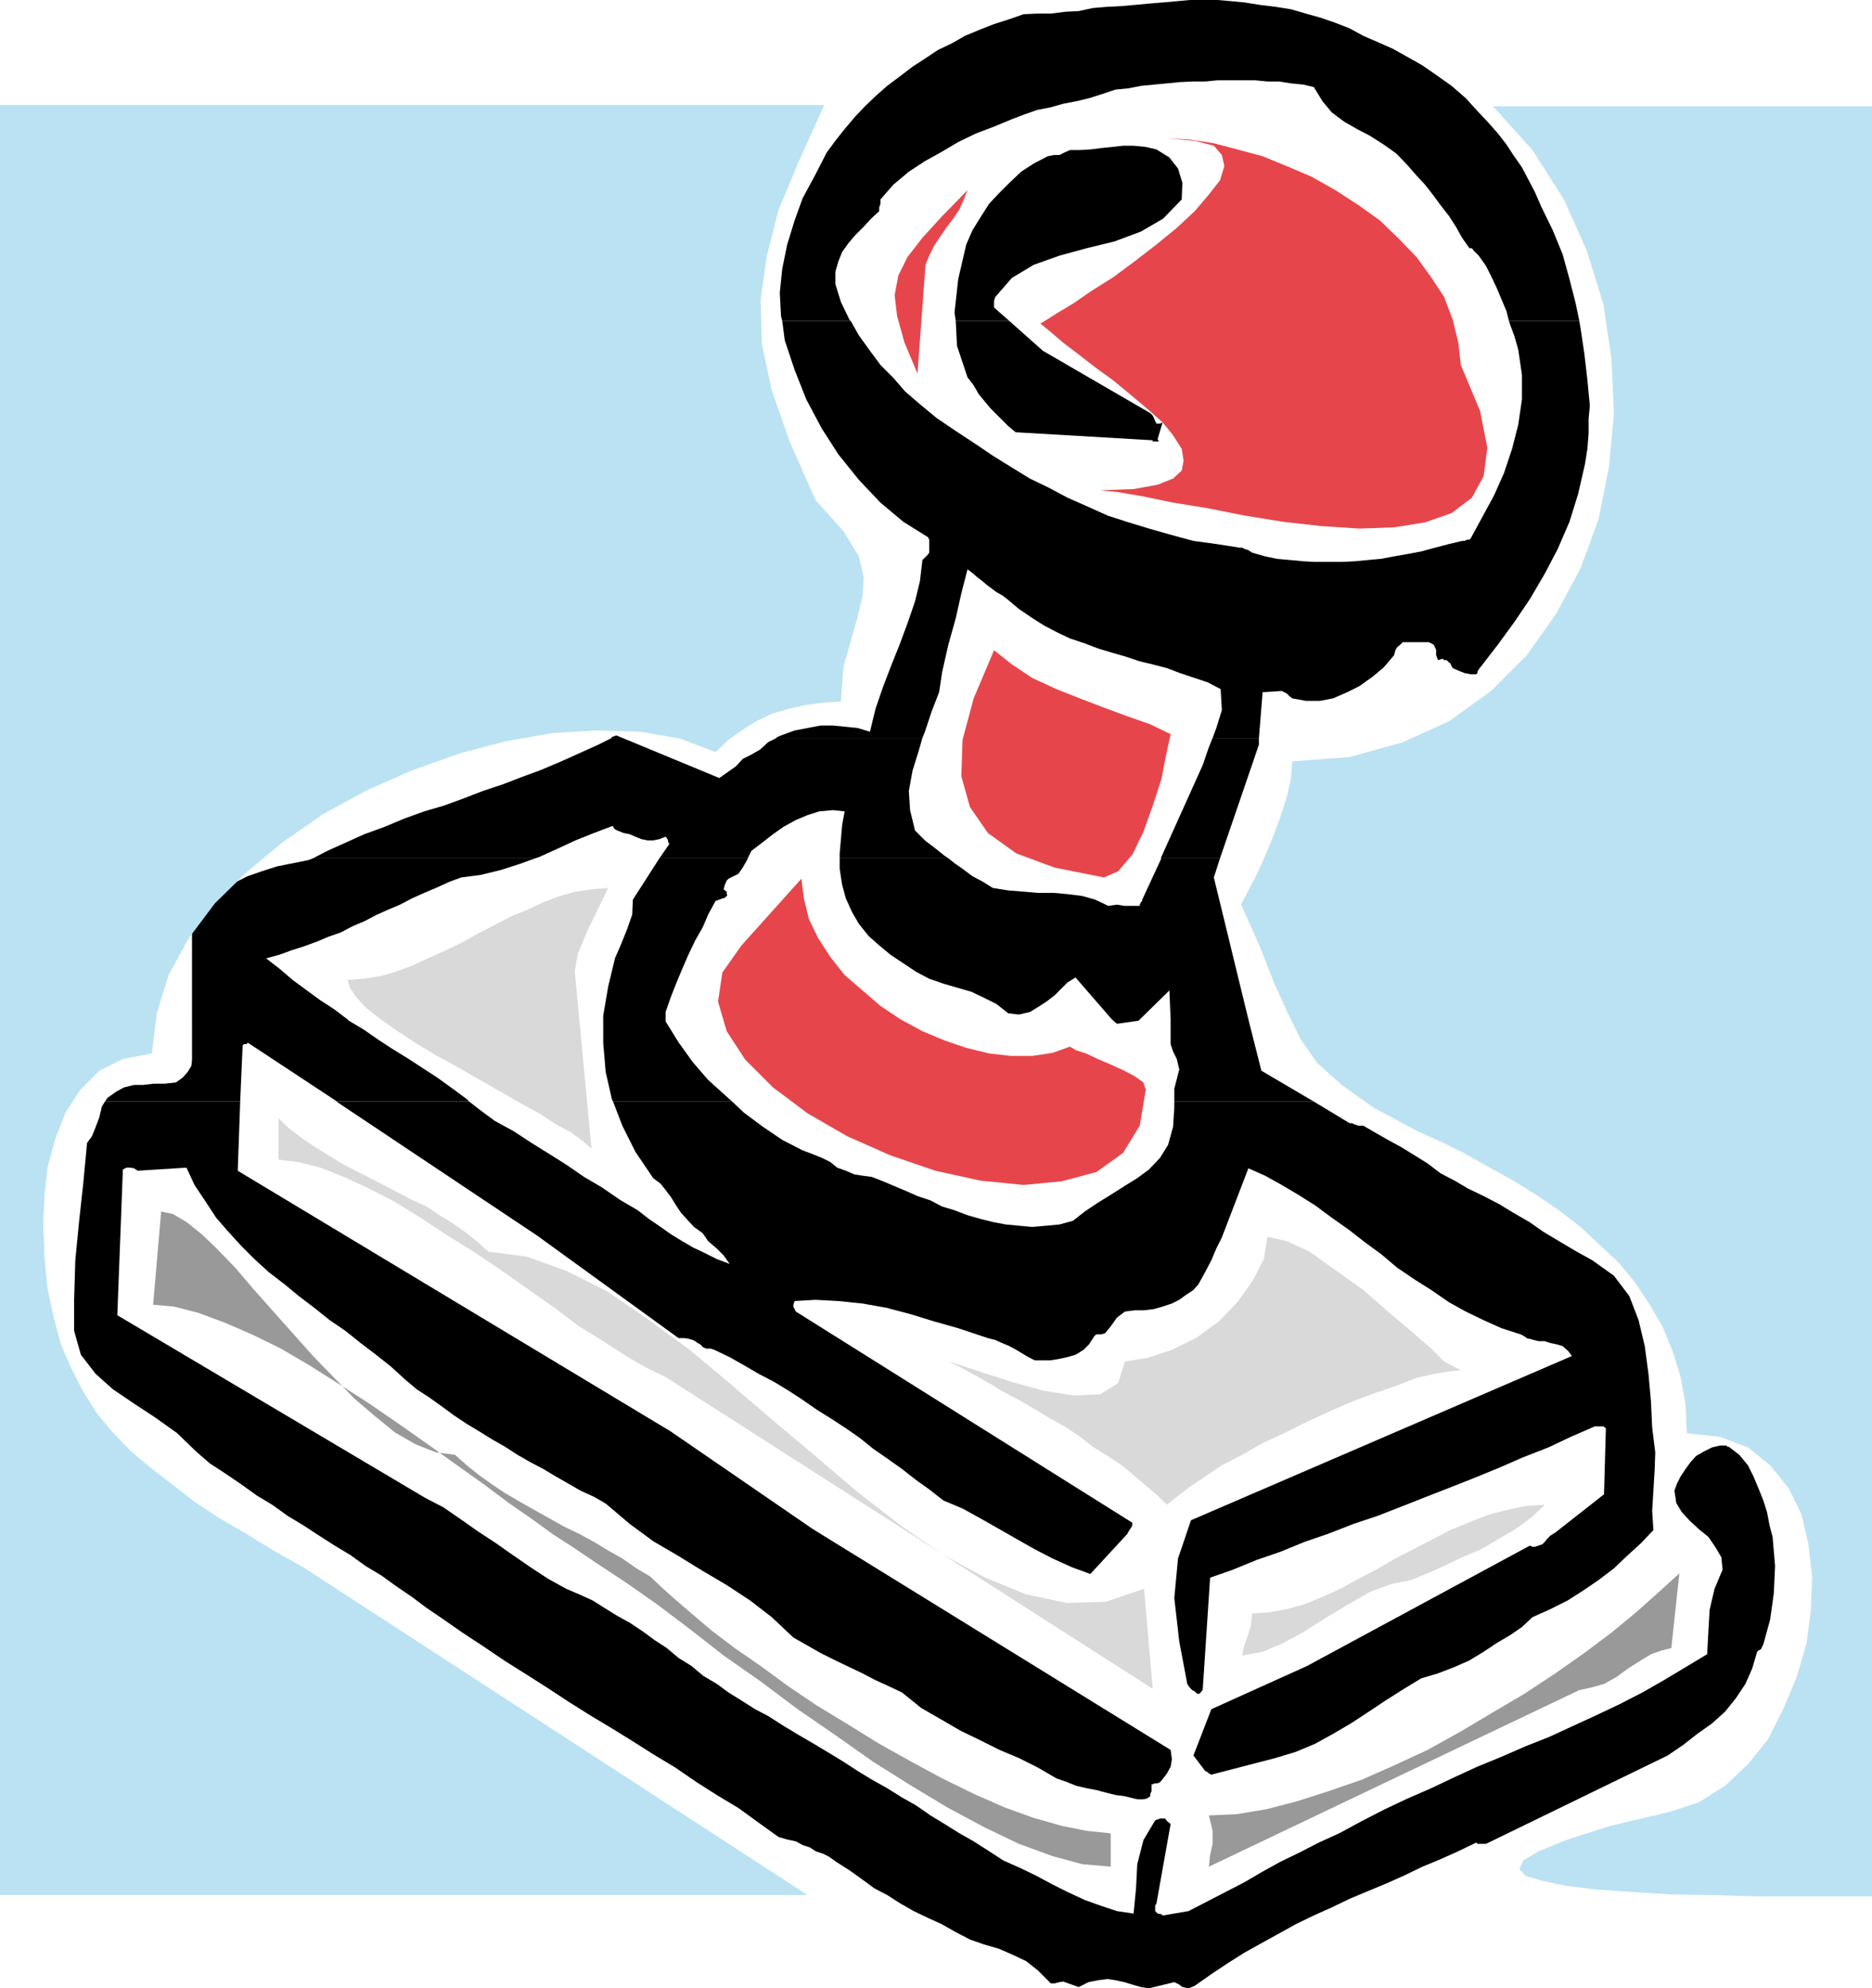
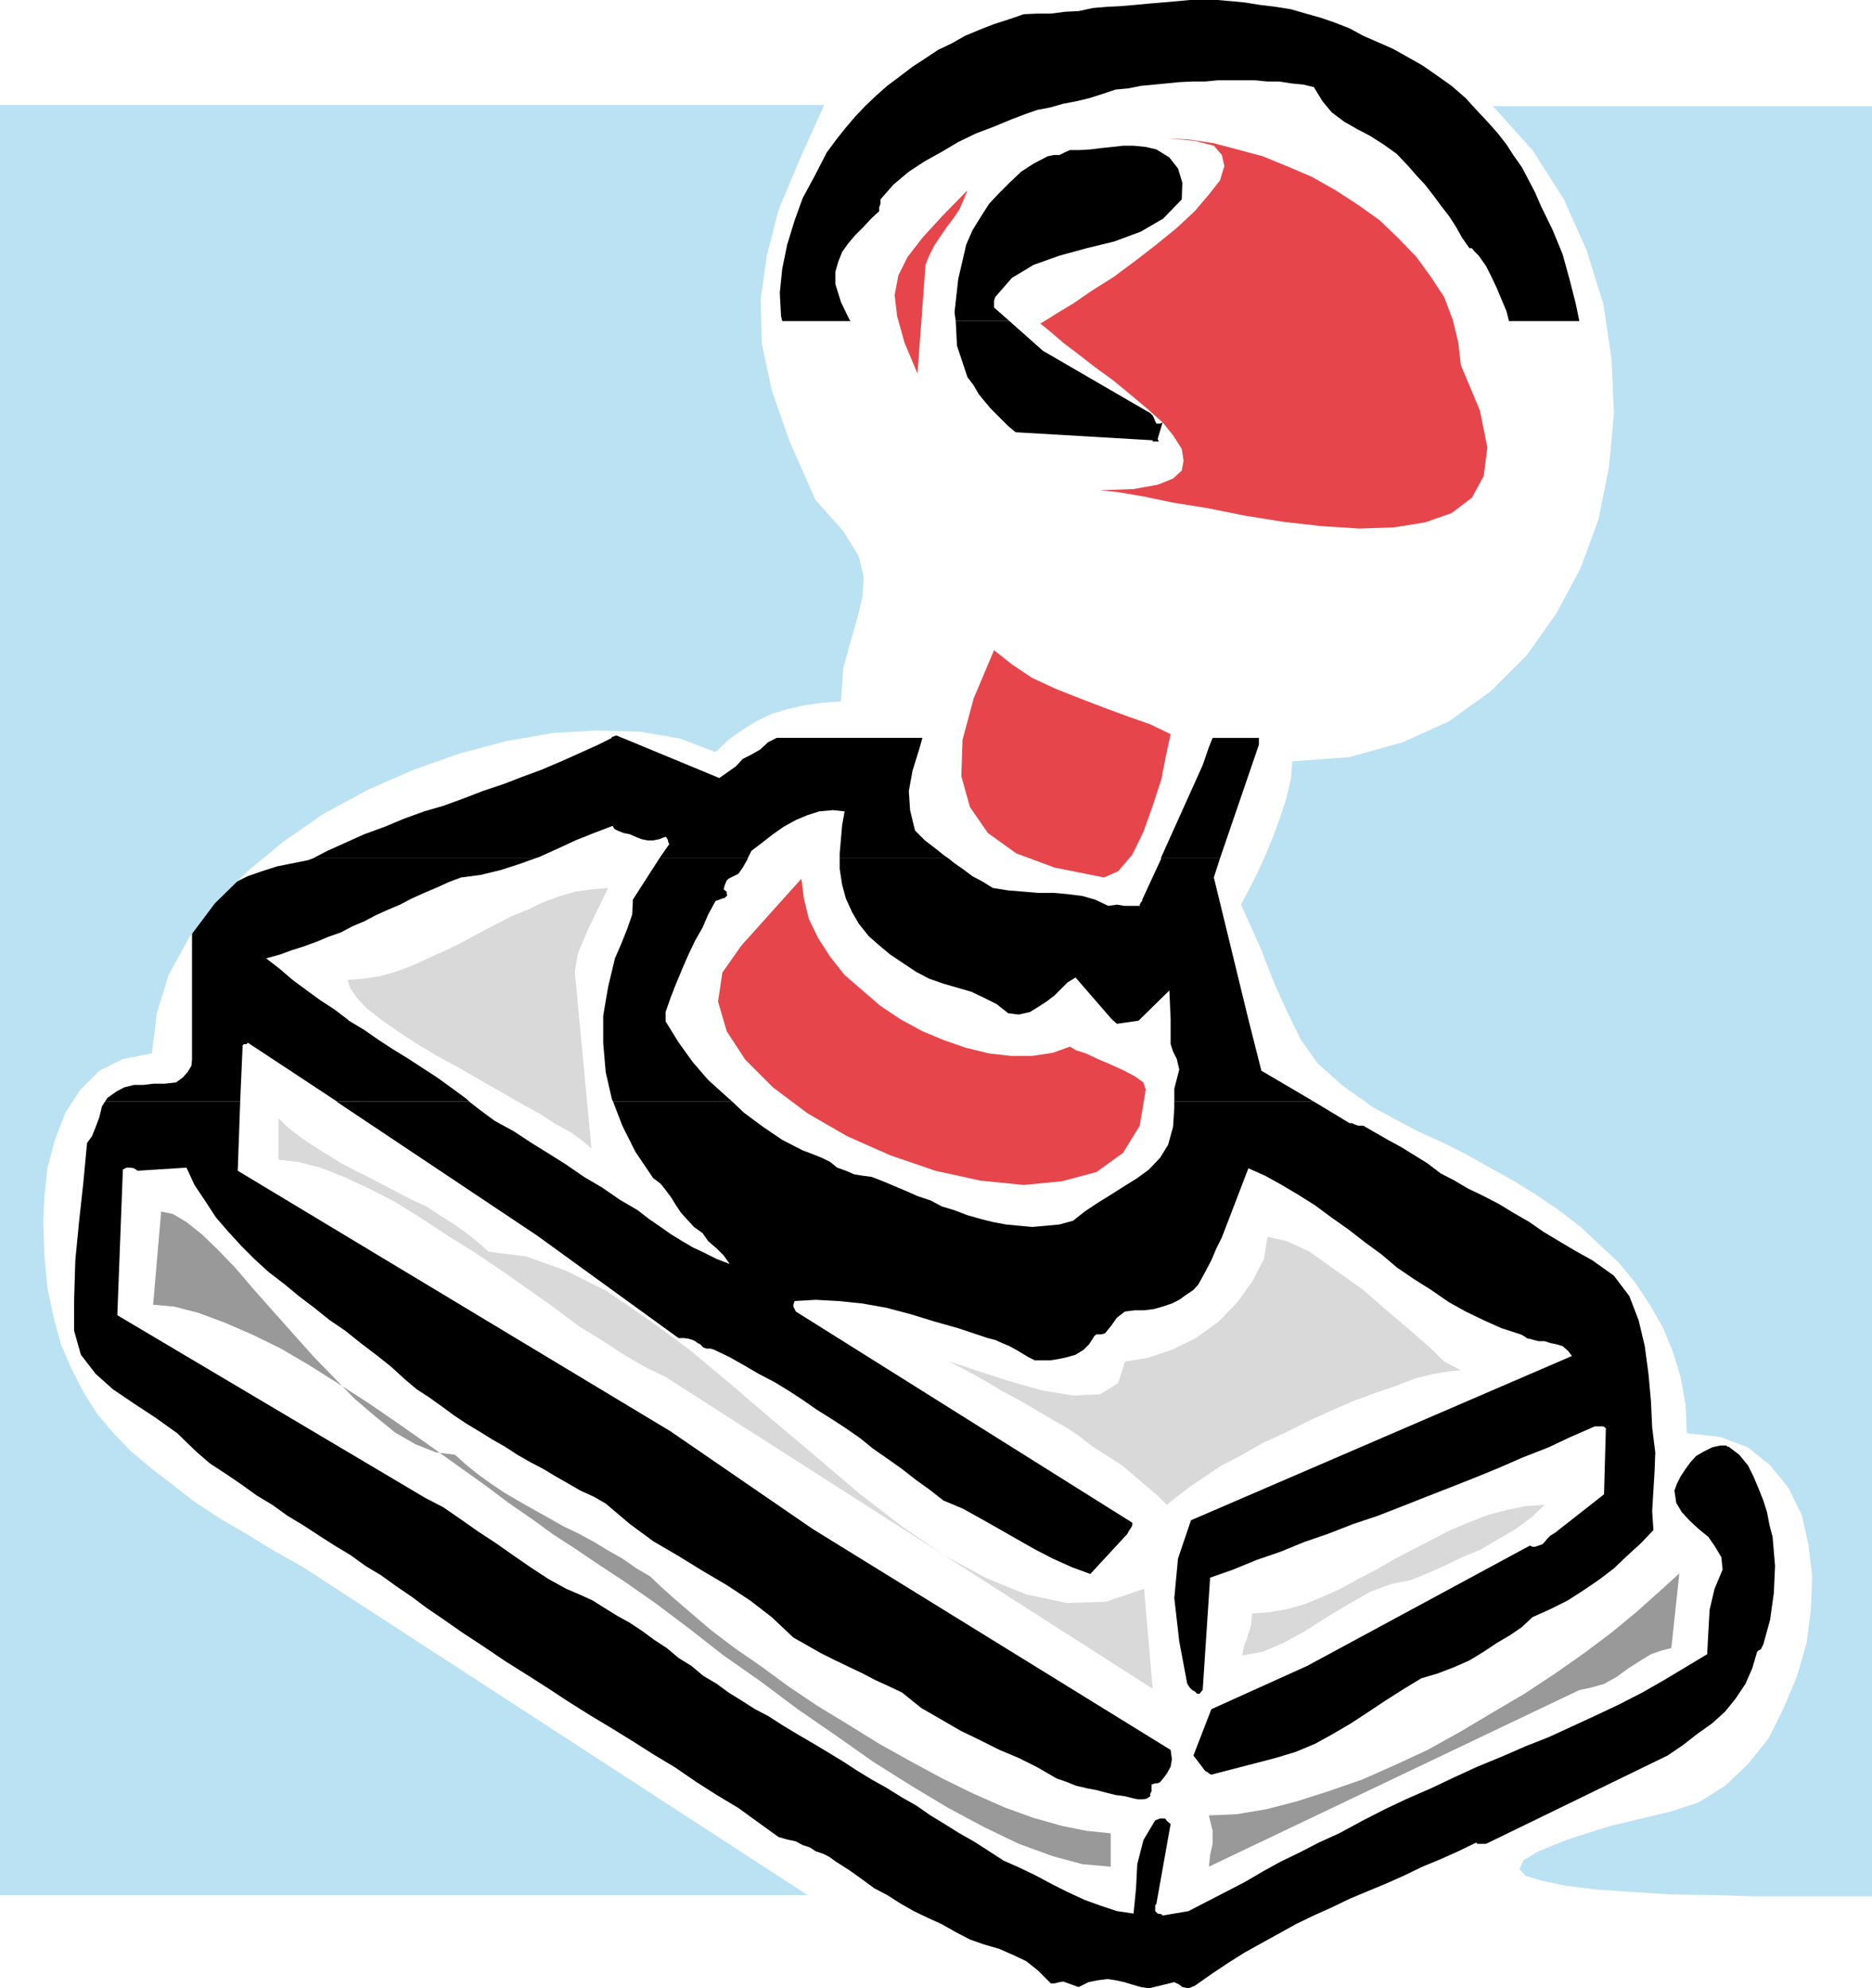
<svg xmlns="http://www.w3.org/2000/svg" xmlns:ns1="http://sodipodi.sourceforge.net/DTD/sodipodi-0.dtd" xmlns:ns2="http://www.inkscape.org/namespaces/inkscape" version="1.0" width="129.638mm" height="137.645mm" id="svg28" ns1:docname="Ink Stamp 1.wmf">
  <ns1:namedview id="namedview28" pagecolor="#ffffff" bordercolor="#000000" borderopacity="0.25" ns2:showpageshadow="2" ns2:pageopacity="0.0" ns2:pagecheckerboard="0" ns2:deskcolor="#d1d1d1" ns2:document-units="mm" />
  <defs id="defs1">
    <pattern id="WMFhbasepattern" patternUnits="userSpaceOnUse" width="6" height="6" x="0" y="0" />
  </defs>
  <path style="fill:#000000;fill-opacity:1;fill-rule:evenodd;stroke:none" d="m 204.747,84.013 -0.323,-1.293 -0.323,-6.139 0.646,-6.301 1.293,-6.301 1.939,-6.301 2.101,-5.816 3.232,-5.978 3.07,-5.978 2.262,-3.07 2.424,-3.07 2.747,-3.231 2.586,-2.747 3.07,-2.908 2.747,-2.423 3.232,-2.423 3.394,-2.585 3.232,-2.1 3.394,-2.262 3.717,-1.777 3.394,-1.939 3.878,-1.616 3.717,-1.454 4.04,-1.293 3.717,-1.293 3.717,-0.162 h 3.394 l 3.878,-0.485 3.394,-0.162 3.717,-0.808 3.878,-0.323 3.394,-0.162 3.717,-0.323 3.394,-0.323 3.878,-0.323 L 308.009,0.323 311.403,0 h 3.717 3.555 l 3.717,0.323 3.394,0.323 4.04,0.646 4.04,0.485 4.04,0.646 3.878,1.131 4.04,1.131 3.717,1.293 3.717,1.454 3.555,1.939 3.717,1.616 4.04,1.777 4.04,2.262 3.717,2.1 3.717,2.585 3.878,2.747 3.717,3.231 3.394,3.716 2.586,2.747 2.424,2.747 2.262,2.908 1.778,2.747 2.262,3.231 1.616,3.07 1.778,3.393 1.616,3.716 3.07,6.301 2.586,6.301 1.778,6.463 1.616,6.301 0.97,4.685 h -18.422 l -0.646,-2.585 -1.293,-3.07 -1.293,-3.07 -1.293,-2.747 -1.454,-2.908 -1.939,-2.747 -0.646,-0.646 -0.646,-0.646 -0.485,-0.646 h -0.646 l -1.939,-2.747 -1.616,-2.908 -1.778,-2.747 -2.262,-2.908 -1.778,-2.423 -2.262,-2.908 -2.262,-2.423 -2.101,-2.423 -3.07,-3.231 -3.394,-2.423 -3.555,-2.262 -3.394,-1.777 -3.394,-1.939 -3.232,-2.423 -2.424,-2.908 -2.262,-3.716 -2.747,-0.646 -3.232,-0.323 -3.07,-0.485 h -3.07 l -3.232,-0.323 h -3.394 -3.07 -3.394 l -3.232,0.323 h -3.394 l -3.394,0.162 -3.232,0.323 -3.394,0.323 -3.394,0.323 -3.232,0.646 -3.394,0.323 -3.394,1.131 -3.555,1.131 -3.394,0.808 -3.394,0.646 -3.394,0.969 -3.394,0.646 -3.232,1.131 -3.394,1.293 -4.686,1.939 -4.686,1.777 -4.686,2.262 -4.363,2.585 -4.363,2.423 -4.202,2.747 -4.04,3.393 -3.394,3.878 v 0.485 0.646 l -0.323,0.969 v 0.969 l -2.101,1.939 -1.939,2.1 -2.262,2.262 -1.778,2.1 -1.616,2.262 -0.97,2.423 -0.808,2.747 v 3.231 l 1.454,4.685 2.262,4.685 0.323,0.323 h -17.938 z" id="path1" />
  <path style="fill:#000000;fill-opacity:1;fill-rule:evenodd;stroke:none" d="m 250.157,84.013 -0.323,-2.262 0.97,-8.724 2.101,-9.048 1.616,-3.716 2.101,-3.393 2.262,-3.554 2.586,-2.747 2.747,-2.747 3.07,-2.908 3.232,-2.1 3.717,-1.939 1.616,-0.323 h 1.454 l 1.293,-0.646 1.454,-0.646 h 2.586 l 2.747,-0.162 2.586,-0.323 3.07,-0.323 2.909,-0.323 h 2.747 l 3.232,0.323 2.747,0.646 3.394,2.1 2.262,2.908 1.131,3.716 -0.162,4.362 -4.848,5.008 -5.818,3.393 -6.949,2.585 -7.272,1.777 -7.11,1.939 -6.787,2.423 -5.656,3.393 -4.363,5.008 -0.323,0.969 v 0.969 0.646 0.162 l 4.04,3.554 h -14.059 z" id="path2" />
  <path style="fill:#000000;fill-opacity:1;fill-rule:evenodd;stroke:none" d="m 159.984,192.907 1.293,-0.485 1.616,0.646 h -2.747 v 0 z" id="path3" />
-   <path style="fill:#000000;fill-opacity:1;fill-rule:evenodd;stroke:none" d="m 203.293,192.907 1.131,-0.485 3.555,-1.293 3.394,-0.646 3.394,-0.646 h 3.232 l 3.394,0.323 3.07,0.323 3.232,0.969 1.454,-5.978 1.939,-5.655 2.101,-5.493 2.262,-5.655 2.101,-5.655 1.939,-5.655 1.293,-5.332 0.646,-5.493 0.646,-0.646 0.808,-0.808 0.323,-0.485 v -0.646 -0.969 -0.808 -0.969 l -0.323,-0.646 -6.464,-4.039 -5.979,-5.008 -5.656,-5.978 -5.333,-6.624 -4.363,-6.786 -4.04,-7.593 -3.07,-7.755 -2.586,-7.755 -0.646,-5.008 h 17.938 l 2.101,3.716 2.909,4.039 2.747,3.716 3.394,3.393 3.07,3.554 3.555,3.07 4.686,3.878 5.01,3.393 4.686,3.07 5.01,3.393 4.686,2.908 5.01,3.07 5.01,2.423 4.848,2.585 5.494,2.423 5.01,2.262 5.494,1.777 5.333,1.616 5.656,1.616 5.979,1.616 5.979,0.808 6.141,0.969 h 0.646 l 0.646,0.323 0.97,0.323 0.97,0.646 3.394,0.969 3.07,0.646 3.555,0.323 3.394,0.323 3.07,0.162 h 3.394 3.555 l 3.394,-0.162 3.394,-0.323 3.555,-0.323 3.394,-0.646 3.717,-0.646 3.394,-0.646 3.555,-0.969 3.717,-0.969 3.394,-0.808 h 0.646 l 0.646,-0.323 h 0.323 0.323 l 0.323,-0.323 3.07,-5.655 3.07,-5.655 2.586,-5.816 2.101,-6.301 1.616,-6.301 0.97,-6.624 v -6.463 l -0.97,-6.624 -0.97,-3.393 -1.131,-3.07 -0.323,-0.969 h 18.422 l 0.323,1.939 0.97,6.463 0.808,6.947 0.646,6.786 -0.323,3.393 v 3.878 l -0.323,4.039 -0.646,4.039 -1.778,7.755 -2.262,7.27 -3.07,7.109 -3.394,6.463 -3.878,6.624 -4.04,5.978 -4.363,5.978 -4.363,5.655 -0.646,0.808 -0.323,0.646 v 0.323 l -0.323,0.323 h -1.454 l -1.616,-0.323 -1.616,-0.646 -1.454,-0.646 -0.323,-0.485 -0.323,-0.808 -0.323,-0.162 -0.646,-0.646 h -0.646 l -0.323,-0.323 h -0.162 l -1.131,0.323 -0.485,-1.293 v -1.454 l -0.646,-1.293 -1.293,-0.646 h -6.787 l -0.646,0.646 -0.808,0.646 -0.485,0.808 -0.323,1.293 -2.747,3.231 -2.909,2.423 -3.394,2.423 -3.232,1.616 -3.717,1.616 -3.394,0.646 h -3.717 l -3.555,-0.646 -0.808,-0.646 -0.646,-0.646 -0.646,-0.323 -0.646,-0.323 -5.01,0.323 -0.97,11.956 h -12.12 l 0.97,-2.585 1.454,-4.685 -0.323,-5.493 -3.394,-1.777 -3.394,-1.131 -3.878,-1.293 -3.394,-1.292 -3.717,-0.969 -3.394,-0.808 -3.878,-1.293 -3.394,-0.969 -3.717,-1.131 -3.394,-1.292 -3.878,-1.293 -3.394,-1.616 -3.394,-1.777 -3.07,-1.939 -3.555,-2.423 -3.07,-2.585 -1.293,-0.969 -1.454,-0.808 -1.293,-0.969 -1.293,-0.969 -1.131,-0.969 -1.293,-0.969 -1.293,-1.131 -1.293,-0.969 -1.616,6.301 -1.454,6.463 -1.939,6.947 -1.616,7.109 -0.808,5.332 -1.939,5.008 -1.778,5.332 -0.646,1.616 h -38.138 v 0 z" id="path4" />
  <path style="fill:#000000;fill-opacity:1;fill-rule:evenodd;stroke:none" d="m 250.157,84.013 0.323,6.463 2.747,8.24 1.616,2.1 1.293,2.262 1.454,1.777 1.616,1.939 1.616,1.616 1.454,1.454 1.616,1.616 1.939,1.616 35.875,2.1 v 0.323 h 0.97 0.646 l -0.323,-0.646 1.293,-4.362 -0.646,0.323 h -0.323 -0.646 l -0.323,-0.646 -0.323,-0.808 -0.323,-0.646 -0.646,-0.646 -28.118,-16.318 -8.726,-7.755 h -14.059 z" id="path5" />
  <path style="fill:#000000;fill-opacity:1;fill-rule:evenodd;stroke:none" d="m 81.931,224.573 3.717,-1.939 4.686,-2.1 5.01,-2.262 5.333,-1.939 5.01,-2.1 5.333,-1.939 5.01,-1.454 5.333,-1.939 5.01,-1.939 5.333,-1.777 5.01,-1.939 4.848,-1.777 5.333,-2.262 4.686,-2.1 5.01,-2.262 3.555,-1.777 h 2.747 l 25.371,10.502 4.363,-3.07 1.778,-1.939 2.262,-1.131 2.262,-1.293 2.101,-1.939 2.262,-1.131 h 38.138 l -0.97,3.393 -1.616,5.17 -0.97,5.332 0.323,5.008 1.293,5.332 2.586,2.585 2.747,2.1 2.424,1.939 0.97,0.646 h -28.442 v -1.292 l 0.323,-3.716 0.323,-3.716 0.646,-3.554 -3.07,-0.323 -3.555,0.323 -3.07,0.969 -3.07,1.293 -3.232,1.777 -2.747,1.939 -2.909,2.262 -2.747,2.1 -0.97,1.939 H 172.589 l 2.586,-3.716 -0.323,-0.646 v -0.323 l -0.323,-0.646 -0.323,-0.323 -1.616,0.646 -1.616,0.323 h -1.454 l -1.616,-0.323 -1.616,-0.646 -1.454,-0.646 -1.616,-0.323 -1.616,-0.646 -0.646,-0.323 -0.323,-0.323 -0.162,-0.485 h -0.323 l -4.686,1.777 -4.848,1.939 -4.525,2.1 -5.01,2.262 -0.97,0.323 z" id="path6" />
  <path style="fill:#000000;fill-opacity:1;fill-rule:evenodd;stroke:none" d="m 303.808,224.573 10.989,-24.396 1.616,-4.685 0.97,-2.423 h 12.12 v 1.777 l -10.181,29.728 h -15.352 v 0 z" id="path7" />
  <path style="fill:#000000;fill-opacity:1;fill-rule:evenodd;stroke:none" d="m 50.258,266.741 v -22.78 l 0.646,-0.969 0.646,-1.292 0.646,-1.616 0.97,-2.1 2.101,-2.908 2.909,-2.1 3.07,-1.939 3.555,-1.777 3.717,-1.293 4.04,-1.293 4.04,-0.808 4.04,-0.808 1.293,-0.485 h 58.176 l -4.04,1.454 -5.01,1.616 -5.333,1.293 -5.01,0.646 -3.07,1.131 -3.555,1.616 -3.07,1.293 -3.232,1.454 -3.07,1.616 -3.07,1.292 -3.232,1.454 -3.07,1.616 -3.07,1.293 -3.07,1.616 -3.232,1.131 -3.07,1.293 -3.555,1.292 -3.07,0.969 -3.07,1.131 -3.555,0.969 3.555,2.747 3.394,2.908 3.717,2.747 3.555,2.585 3.717,2.423 3.394,2.585 H 50.258 Z" id="path8" />
  <path style="fill:#000000;fill-opacity:1;fill-rule:evenodd;stroke:none" d="m 157.883,266.741 v -0.969 l 1.293,-7.593 1.778,-7.432 1.616,-3.716 1.616,-4.039 1.293,-3.716 0.162,-3.878 6.949,-10.825 h 23.109 v 0.162 l -1.293,2.262 -1.131,1.616 -1.939,0.969 -0.646,0.323 -0.485,0.485 -0.485,1.131 -0.323,1.131 0.323,0.323 0.485,0.323 v 0.646 l 0.162,0.323 -0.646,0.646 -0.646,0.162 -0.808,0.323 -0.97,0.323 -1.939,3.554 -1.454,3.393 -1.939,3.393 -1.778,3.716 -1.616,3.716 -1.616,3.878 -1.454,3.716 -1.293,3.716 v 0.969 0.969 h -16.322 z" id="path9" />
  <path style="fill:#000000;fill-opacity:1;fill-rule:evenodd;stroke:none" d="m 291.041,266.741 -9.534,-10.986 -2.101,1.293 -1.454,1.454 -1.939,1.939 -2.101,1.616 -2.262,1.454 -2.101,1.293 -2.909,0.646 -2.747,-0.323 -3.07,-2.423 -3.232,-1.616 -3.394,-1.616 -3.394,-0.969 -3.878,-1.131 -3.717,-1.293 -3.394,-1.777 -3.394,-2.262 -3.394,-2.262 -2.909,-2.423 -2.747,-2.423 -2.586,-3.231 -1.778,-3.07 -1.616,-3.554 -0.97,-3.554 -0.646,-4.201 v -2.747 h 28.442 l 1.616,1.293 2.101,1.454 2.586,1.939 2.747,1.454 2.586,1.616 4.04,0.646 4.04,0.323 3.717,0.323 h 4.202 l 3.555,0.323 3.878,0.485 3.394,0.969 3.394,1.616 2.262,-0.323 1.939,0.323 h 1.778 2.262 v -0.323 l 0.323,-0.646 0.323,-0.323 v -0.323 l 5.01,-10.825 h 15.352 l -1.616,5.008 9.05,37.16 h -20.362 l -0.323,-7.593 -7.757,7.593 h -7.272 z" id="path10" />
  <path style="fill:#000000;fill-opacity:1;fill-rule:evenodd;stroke:none" d="m 27.472,288.229 0.646,-0.969 2.262,-1.616 2.101,-1.131 2.586,-0.646 h 2.424 l 2.747,-0.323 h 2.909 l 2.909,-0.323 1.778,-1.293 1.293,-1.454 0.97,-1.616 0.162,-1.616 v -10.502 h 40.723 l 0.323,0.323 4.04,2.423 3.717,2.585 3.717,2.423 4.202,2.585 3.717,2.423 3.717,2.423 4.04,2.908 3.717,2.747 0.646,0.646 H 88.234 L 64.963,272.881 h -0.162 l -0.323,0.323 h -0.646 l -0.323,0.323 -0.646,14.702 z" id="path11" />
  <path style="fill:#000000;fill-opacity:1;fill-rule:evenodd;stroke:none" d="m 160.469,288.229 -0.323,-0.646 -1.616,-7.109 -0.646,-7.593 v -6.139 h 16.322 v 0.323 0.162 l 3.394,5.493 3.717,5.17 4.04,4.685 4.848,4.362 1.454,1.292 z" id="path12" />
  <path style="fill:#000000;fill-opacity:1;fill-rule:evenodd;stroke:none" d="m 307.363,288.229 v -3.393 l 1.293,-5.008 -0.646,-2.747 -0.97,-1.939 -0.646,-1.939 v -2.423 -4.039 h 20.362 l 3.394,13.41 13.736,8.078 h -36.522 z" id="path13" />
  <path style="fill:#000000;fill-opacity:1;fill-rule:evenodd;stroke:none" d="m 291.041,266.741 1.293,1.131 5.656,-0.808 0.323,-0.323 h -7.272 z" id="path14" />
  <path style="fill:#000000;fill-opacity:1;fill-rule:evenodd;stroke:none" d="m 27.472,288.229 -0.808,1.293 -0.646,2.747 -0.97,2.585 -0.97,2.423 -1.293,1.777 -0.97,10.34 -1.131,10.34 -0.97,10.017 -0.323,10.663 v 7.755 l 1.778,6.301 3.878,5.008 4.525,4.039 5.494,3.716 5.656,3.716 5.656,4.039 5.01,4.847 3.555,3.07 4.202,2.747 4.04,2.747 4.04,2.908 4.04,2.423 4.04,2.908 4.04,2.423 4.202,2.747 4.04,2.585 4.04,2.423 4.04,2.908 4.04,2.423 4.04,2.908 4.04,2.747 3.878,2.908 4.04,2.747 5.333,3.716 5.656,3.716 5.494,3.716 5.656,3.554 5.333,3.393 5.656,3.716 5.656,3.554 5.656,3.393 5.494,3.393 5.333,3.393 5.656,3.393 5.656,3.878 5.333,3.393 5.656,3.393 5.333,3.878 5.171,3.716 2.262,0.646 2.262,0.485 1.778,0.969 1.939,0.646 1.454,0.969 1.939,0.646 1.616,0.808 1.778,1.292 3.555,2.262 3.394,2.423 3.07,2.262 3.394,1.777 3.555,2.262 3.394,1.939 3.717,1.777 3.555,1.616 3.717,2.1 3.717,1.939 3.717,1.292 3.878,1.131 3.717,1.616 3.394,1.616 3.07,2.423 2.909,2.908 0.485,0.485 h 0.97 l 1.293,-0.323 0.97,-0.162 4.04,1.454 2.586,-1.293 2.424,-0.485 2.586,-0.323 2.101,0.323 2.262,0.485 2.101,0.646 2.262,0.646 2.101,0.323 6.626,-1.616 1.293,0.646 0.808,0.646 1.616,0.323 1.616,-0.646 4.363,-3.07 4.363,-2.908 4.363,-2.747 4.363,-2.423 4.686,-2.585 4.363,-2.423 4.686,-2.262 4.686,-2.1 4.686,-2.262 5.01,-2.1 4.686,-1.939 4.686,-2.1 4.686,-2.262 4.686,-1.939 4.686,-2.1 4.686,-2.262 0.323,0.323 h 0.646 0.646 0.97 l 47.51,-23.104 4.04,-2.747 3.717,-2.908 3.878,-2.747 3.394,-3.07 2.747,-3.393 2.586,-3.878 1.778,-4.039 1.293,-4.362 0.323,-0.323 0.646,-0.323 0.323,-0.646 0.323,-0.646 1.778,-6.463 0.97,-6.947 0.323,-7.109 -0.646,-7.593 -0.808,-3.07 -0.646,-3.393 -0.97,-3.07 -1.293,-3.231 -1.293,-3.07 -1.454,-2.908 -2.262,-2.747 -2.747,-2.1 h -0.323 l -0.323,-0.323 h -0.646 -0.97 l -2.101,0.485 -2.262,1.131 -1.939,1.131 -1.454,1.616 -1.293,1.777 -1.293,1.939 -0.97,1.939 -0.646,1.777 0.485,3.231 1.454,2.423 1.939,2.1 2.424,2.262 2.586,2.1 1.778,2.585 1.616,2.747 0.323,3.231 -2.101,5.008 -1.293,5.493 -0.323,5.655 -0.323,5.978 -5.656,3.393 -5.656,3.393 -5.656,3.231 -5.979,3.07 -6.141,2.908 -5.979,2.747 -6.302,2.908 -6.141,2.423 -6.302,2.747 -6.302,2.585 -5.979,2.747 -6.141,2.908 -6.302,2.747 -5.818,2.747 -5.979,3.07 -5.979,3.231 -5.333,2.423 -5.01,2.585 -5.01,2.423 -4.686,2.585 -4.686,2.747 -5.01,2.585 -4.686,2.423 -5.01,2.585 -6.626,1.131 h -0.162 l -0.323,-0.323 -0.97,-0.162 -0.646,-0.646 v -0.323 -0.485 -0.646 l 0.323,-0.485 3.717,-20.842 -0.97,-0.808 -0.485,-0.646 h -1.293 l -1.293,0.485 -3.07,5.17 -1.616,6.301 -0.323,6.301 -0.646,6.624 -4.363,-0.646 -4.363,-1.454 -4.04,-1.454 -4.525,-2.1 -3.878,-1.939 -4.525,-2.423 -4.04,-1.939 -4.363,-1.939 -3.717,-2.423 -4.04,-2.585 -3.717,-2.1 -3.878,-2.423 -3.717,-2.262 -3.717,-2.585 -3.717,-2.1 -3.878,-2.423 -4.04,-2.262 -3.717,-2.262 -3.717,-2.423 -3.717,-2.262 -4.04,-2.423 -3.878,-2.262 -4.04,-2.423 -4.04,-2.585 -3.394,-1.777 -3.555,-2.262 -3.394,-2.1 -3.07,-2.262 -3.555,-2.1 -3.07,-2.585 -3.394,-2.1 -3.07,-2.585 -3.232,-2.1 -3.07,-2.262 -3.394,-2.262 -3.232,-1.777 -3.394,-2.1 -3.07,-1.939 -3.555,-1.616 -3.394,-1.454 -4.686,-2.585 -4.686,-3.07 -4.686,-3.231 -4.363,-3.07 -4.686,-3.07 -4.363,-3.07 -4.686,-3.231 -4.686,-2.423 -80.638,-47.823 1.454,-38.129 0.97,-0.485 h 0.97 l 0.97,0.162 0.97,0.646 12.766,-0.808 2.101,4.524 2.909,4.362 2.747,4.201 3.232,3.716 3.394,3.716 3.394,3.393 3.717,3.393 4.202,3.231 3.717,3.07 4.04,3.07 4.04,3.231 4.04,2.747 4.04,3.231 4.04,3.07 3.878,3.07 3.717,3.393 3.07,2.585 3.232,2.1 3.394,2.423 3.07,2.262 3.394,2.262 3.232,1.939 3.394,2.1 3.394,1.939 3.232,2.1 3.394,1.939 3.394,1.777 3.232,1.939 3.394,1.939 3.07,1.777 3.555,1.616 3.07,1.777 6.302,5.332 6.141,4.524 6.626,3.878 6.302,3.878 6.302,3.716 6.141,4.039 5.656,4.362 5.656,5.332 3.717,2.1 3.394,1.939 3.878,1.939 3.717,1.777 3.394,1.616 3.394,1.777 3.555,1.616 3.394,1.616 5.01,4.039 5.333,3.07 5.01,2.908 5.01,2.423 5.171,2.585 5.01,2.1 4.848,2.423 5.01,2.908 2.747,0.969 2.424,0.969 2.747,0.646 2.586,0.485 2.424,0.646 2.586,0.646 2.424,0.323 2.586,0.646 0.97,0.162 h 0.97 l 1.131,-0.162 0.97,-0.646 v -0.646 l 0.323,-0.646 v -0.808 -0.969 l 0.97,-0.323 h 0.646 l 0.646,-0.323 0.808,-0.969 0.97,-1.293 0.97,-1.777 0.323,-1.939 -0.323,-2.423 -93.728,-57.84 -37.168,-25.527 -113.281,-68.18 0.646,-18.095 z" id="path15" />
  <path style="fill:#000000;fill-opacity:1;fill-rule:evenodd;stroke:none" d="m 88.072,288.229 52.52,35.059 37.006,26.82 h 0.646 0.808 l 1.131,0.162 1.131,0.323 0.646,0.323 0.646,0.485 0.646,0.323 0.808,0.808 0.808,0.323 h 0.485 0.646 l 0.97,0.323 4.04,1.939 3.717,2.1 3.878,2.262 4.04,2.1 3.717,2.262 3.717,2.423 3.717,2.585 3.878,2.423 3.717,2.423 3.717,2.585 3.394,2.747 3.717,2.585 3.878,2.747 3.717,2.908 3.394,2.423 3.717,2.908 5.01,2.1 4.686,2.585 4.848,2.747 4.525,2.585 4.848,2.747 4.686,2.423 5.01,2.262 4.848,1.777 9.696,-10.502 0.323,-0.646 0.646,-0.969 0.323,-0.646 v -0.646 l -88.072,-55.255 -0.323,-0.646 -0.323,-0.646 v -0.485 l 0.323,-0.969 5.494,-0.323 5.979,0.323 6.302,0.646 6.302,1.131 6.141,1.616 6.302,1.939 6.302,1.777 5.818,1.939 1.939,0.646 1.939,0.485 1.778,0.808 1.939,0.808 1.778,0.969 1.616,0.969 1.616,0.969 1.616,0.808 h 1.778 2.262 l 2.101,-0.323 2.262,-0.485 2.262,-0.646 2.101,-1.293 1.454,-1.454 1.454,-2.262 0.485,-0.323 h 0.646 0.646 l 0.97,-0.323 1.454,-1.777 1.616,-2.262 2.101,-1.616 2.586,-0.323 h 2.424 l 2.586,-0.323 2.262,-0.646 2.424,-0.808 1.939,-0.969 1.778,-1.293 1.939,-1.293 1.293,-1.454 1.778,-3.231 1.616,-3.07 1.293,-3.07 1.454,-2.908 6.949,-18.095 4.363,1.939 4.363,2.423 4.363,2.585 4.363,2.747 4.363,3.231 4.363,3.07 4.363,3.393 4.202,3.07 4.202,3.554 4.525,3.07 4.363,2.747 4.686,3.231 4.363,2.423 4.686,2.262 4.686,2.1 5.01,1.616 0.646,0.323 0.97,0.646 0.323,0.162 h 0.323 l 1.131,0.323 1.293,0.323 h 1.616 l 1.454,0.485 1.616,0.323 1.616,0.485 1.454,1.293 0.97,1.293 -99.707,42.976 -3.394,10.017 -0.97,10.34 1.293,11.309 2.101,11.148 0.646,0.969 0.646,0.646 0.646,0.323 0.646,0.646 h 0.323 0.323 l 0.485,-0.646 0.323,-0.323 1.939,-29.405 5.979,-2.1 6.302,-2.585 6.141,-2.1 6.302,-2.585 6.141,-2.1 6.626,-2.585 6.302,-2.1 6.626,-2.585 6.141,-2.423 6.626,-2.585 6.141,-2.423 6.302,-2.585 6.302,-2.747 6.626,-2.585 5.818,-2.747 6.302,-2.747 h 0.646 0.646 0.97 l 0.646,0.485 -0.485,17.287 -12.766,10.017 -1.293,0.808 -0.808,0.808 -0.646,0.808 -0.646,0.646 -0.97,0.323 -0.97,0.323 h -0.646 l -0.646,-0.323 -58.338,31.505 -25.048,11.309 -4.686,12.117 3.07,4.039 0.646,0.323 0.323,0.323 0.646,0.323 16.806,-4.362 5.333,-1.616 5.01,-2.1 4.686,-2.585 4.686,-2.747 4.686,-3.07 4.363,-2.908 4.848,-3.07 4.525,-2.747 4.363,-1.292 4.202,-1.616 4.04,-1.777 3.717,-2.262 3.394,-2.262 3.555,-2.1 3.07,-2.1 2.747,-2.585 4.686,-2.1 4.525,-2.262 4.04,-2.585 4.04,-2.747 4.04,-3.07 3.394,-3.231 3.717,-3.393 3.232,-3.393 -0.323,-5.008 0.323,-5.332 0.323,-5.332 0.162,-4.685 -0.808,-6.463 -0.323,-6.947 -0.646,-7.109 -0.97,-7.27 -1.616,-6.786 -2.424,-6.301 -4.04,-5.332 -5.656,-4.039 -4.363,-2.423 -4.363,-2.585 -4.04,-2.423 -3.717,-2.585 -4.202,-2.423 -3.717,-2.262 -4.04,-2.1 -4.04,-1.939 -3.555,-2.1 -3.717,-1.939 -3.394,-2.585 -3.394,-2.1 -3.394,-2.1 -3.555,-1.939 -3.394,-1.939 -3.07,-1.777 h -1.293 l -0.97,-0.323 -0.646,-0.323 h -0.646 l -9.373,-5.655 h -36.522 v 1.616 l -0.323,5.008 -1.293,4.685 -2.101,3.393 -2.909,3.07 -3.07,2.262 -3.394,2.1 -3.555,2.262 -3.394,2.1 -3.394,2.262 -3.07,2.423 -3.555,0.969 -3.394,0.323 -3.717,0.323 -3.555,-0.323 -3.394,-0.323 -3.394,-0.646 -3.232,-0.808 -3.394,-0.969 -3.394,-1.293 -3.232,-0.969 -3.07,-1.616 -3.394,-1.131 -2.909,-1.293 -3.07,-1.293 -3.07,-1.292 -2.909,-1.131 -2.424,-0.323 -2.101,-0.323 -2.262,-0.969 -2.262,-0.808 -1.778,-1.454 -2.262,-1.131 -2.424,-0.969 -2.586,-0.969 -5.333,-2.747 -5.01,-3.393 -5.01,-3.716 -3.07,-2.908 h -31.189 l 2.424,6.301 3.394,6.786 4.686,6.947 1.939,1.454 1.293,1.616 1.454,1.939 1.293,2.1 1.293,1.939 1.616,1.777 1.778,1.939 2.262,1.616 1.454,2.1 2.262,1.939 1.778,1.777 1.616,2.262 -3.394,-1.292 -3.232,-1.616 -3.07,-1.454 -2.747,-1.616 -2.909,-1.777 -2.747,-1.939 -3.07,-2.1 -2.909,-2.262 -4.686,-2.747 -4.686,-3.231 -4.686,-2.747 -4.686,-3.231 -4.363,-2.747 -4.686,-2.908 -4.686,-3.07 -5.01,-2.747 -3.717,-2.747 -2.909,-2.262 H 88.234 v 0 z" id="path16" />
  <path style="fill:#bbe2f3;fill-opacity:1;fill-rule:evenodd;stroke:none" d="m 213.473,130.866 -6.787,-15.349 -4.686,-13.41 -2.586,-12.117 -0.323,-11.633 1.616,-11.471 3.07,-11.956 5.333,-12.764 6.626,-14.702 H 0 V 495.838 h 211.373 l -132.027,-85.79 -7.757,-4.362 -7.11,-4.362 -6.949,-4.039 -6.626,-4.362 -5.818,-4.524 -5.656,-4.362 -5.01,-4.201 -4.848,-5.008 -4.202,-5.008 -3.555,-5.655 -3.07,-5.978 -2.747,-6.301 -1.939,-7.109 -1.616,-7.593 -0.808,-8.401 -0.323,-9.048 0.323,-6.786 0.808,-7.432 1.939,-7.27 2.747,-7.109 3.878,-5.978 5.01,-5.008 6.141,-3.07 7.595,-1.454 1.293,-10.502 3.07,-10.017 5.333,-9.694 6.787,-9.048 8.565,-8.401 9.373,-7.755 10.504,-7.27 11.635,-6.301 11.797,-5.17 12.282,-4.362 12.282,-3.231 12.12,-2.1 11.474,-0.646 11.312,0.323 10.342,1.777 9.373,3.554 3.394,-3.231 3.394,-2.423 3.878,-2.423 4.04,-1.939 4.363,-1.292 4.363,-0.969 4.686,-0.646 4.686,-0.323 0.646,-8.886 1.939,-6.947 1.778,-6.301 1.293,-5.332 0.323,-5.008 -1.293,-5.493 -4.04,-6.624 z" id="path17" />
  <path style="fill:#bbe2f3;fill-opacity:1;fill-rule:evenodd;stroke:none" d="M 489.971,247.515 V 27.789 h -99.222 l 10.342,11.471 8.242,12.925 5.979,13.41 4.363,14.056 2.101,14.218 0.646,14.218 -1.293,14.056 -2.747,13.733 -4.686,12.764 -6.302,11.794 -7.757,10.986 -9.373,9.371 -10.989,7.917 -12.12,5.493 -13.898,3.878 -15.029,1.131 -0.323,4.362 -1.131,5.008 -1.616,5.008 -1.939,5.332 -2.101,5.008 -2.101,4.685 -2.262,4.362 -1.939,3.716 5.01,11.148 3.717,9.532 3.555,7.755 3.394,6.947 4.363,6.139 6.302,5.655 8.403,5.978 11.474,6.139 6.464,2.908 6.141,3.07 6.302,3.554 6.141,3.393 5.979,3.716 5.979,4.039 5.656,4.362 5.01,4.685 5.01,4.685 4.363,5.332 3.717,5.655 3.394,5.816 2.586,6.301 2.101,6.786 1.293,7.27 0.323,7.432 8.726,0.969 7.272,2.747 5.818,4.685 4.848,5.978 3.394,6.947 1.778,7.755 0.97,8.401 -0.323,8.724 -1.131,8.724 -2.586,8.886 -3.555,8.401 -3.878,7.755 -5.333,6.624 -5.979,5.655 -6.949,4.362 -7.434,2.423 -15.675,3.716 -11.15,3.554 -7.595,3.07 -4.04,2.423 -0.97,2.262 1.616,1.777 4.363,1.292 6.141,1.293 7.918,0.969 9.373,0.646 10.019,0.646 10.989,0.162 10.827,0.323 h 10.989 10.342 9.696 v -248.485 0 z" id="path18" />
  <path style="fill:#e6464b;fill-opacity:1;fill-rule:evenodd;stroke:none" d="m 382.345,95.484 -0.646,-5.816 -1.454,-5.978 -2.262,-5.978 -3.394,-5.17 -3.878,-5.332 -4.525,-4.685 -5.01,-4.847 -5.656,-4.039 -5.979,-3.878 -6.302,-3.554 -6.464,-2.747 -6.302,-2.585 -6.626,-1.777 -6.141,-1.616 -6.302,-0.969 -5.979,-0.323 7.272,0.646 5.01,1.293 2.101,2.423 0.646,2.908 -1.131,3.716 -2.909,3.716 -3.717,4.362 -4.686,4.362 -5.333,4.362 -5.656,4.362 -5.656,4.201 -5.656,3.554 -4.686,3.231 -4.04,2.423 -3.07,1.939 -1.616,0.969 2.586,2.1 3.394,2.908 4.04,3.07 4.363,3.393 4.686,3.393 4.686,3.878 4.04,3.393 4.202,3.716 2.747,3.393 2.262,3.554 0.485,3.07 -0.485,2.585 -2.262,2.1 -4.04,1.616 -6.302,1.131 -8.726,0.323 4.686,0.485 6.626,1.131 7.757,1.616 9.05,1.454 9.696,1.939 10.019,1.616 10.019,1.131 10.019,0.646 9.05,-0.323 8.08,-1.293 6.949,-2.423 5.333,-4.039 3.07,-5.655 0.97,-7.432 -1.939,-9.694 z" id="path19" />
  <path style="fill:#e6464b;fill-opacity:1;fill-rule:evenodd;stroke:none" d="m 242.238,69.311 0.97,-2.423 1.293,-2.585 1.616,-2.423 1.778,-2.585 1.616,-2.1 1.616,-2.423 1.131,-2.585 0.97,-2.423 -6.626,6.786 -5.171,5.655 -3.878,5.008 -2.424,4.847 -0.97,5.17 0.646,5.493 1.939,6.947 3.394,8.078 2.101,-28.435 z" id="path20" />
  <path style="fill:#e6464b;fill-opacity:1;fill-rule:evenodd;stroke:none" d="m 306.393,192.099 -5.333,-2.585 -5.979,-2.1 -6.141,-2.262 -6.302,-2.423 -6.141,-2.423 -6.302,-2.908 -5.333,-3.554 -4.686,-3.716 -5.333,12.602 -2.909,10.825 -0.323,9.532 2.262,8.078 4.686,6.786 7.434,5.332 10.019,3.716 12.928,2.585 3.717,-1.616 3.717,-4.362 2.909,-5.978 2.424,-6.786 2.262,-6.947 1.131,-5.816 0.97,-4.524 z" id="path21" />
  <path style="fill:#e6464b;fill-opacity:1;fill-rule:evenodd;stroke:none" d="m 299.768,284.836 -0.485,-1.616 -2.262,-1.616 -2.747,-1.454 -3.555,-1.616 -3.394,-1.454 -3.07,-1.454 -2.586,-0.808 -1.616,-0.969 -4.525,1.616 -5.333,0.808 h -5.656 l -5.656,-0.646 -5.979,-1.454 -5.656,-1.939 -5.818,-2.423 -5.656,-3.07 -5.333,-3.554 -4.686,-4.039 -4.686,-4.039 -3.717,-4.685 -3.232,-5.008 -2.424,-5.008 -1.293,-5.332 -0.646,-5.17 -15.675,17.449 -5.01,7.109 -1.131,7.593 2.262,7.755 4.848,7.432 7.272,7.27 9.05,6.786 10.342,5.978 11.312,5.008 11.797,4.039 11.797,2.585 11.312,1.131 10.019,-0.969 9.05,-2.423 6.949,-5.008 4.363,-7.109 1.616,-9.694 v 0 z" id="path22" />
  <path style="fill:#d9d9d9;fill-opacity:1;fill-rule:evenodd;stroke:none" d="m 150.449,254.139 0.808,-4.685 2.586,-6.139 3.07,-6.301 2.262,-4.685 -4.04,0.323 -4.525,0.646 -4.04,1.131 -4.363,1.616 -4.04,1.939 -4.363,1.777 -4.363,2.262 -4.363,2.262 -4.363,2.423 -4.363,2.1 -4.363,1.939 -4.202,1.939 -4.363,1.616 -4.04,1.131 -4.363,0.646 -4.04,0.323 0.646,2.1 1.778,2.585 2.586,2.747 3.717,2.908 4.363,3.07 4.686,3.07 5.333,3.231 5.656,3.07 5.333,3.07 5.656,3.231 5.333,3.07 5.01,2.747 4.525,2.908 3.878,2.1 3.07,2.262 2.262,1.939 -4.363,-46.207 v 0 z" id="path23" />
  <path style="fill:#d9d9d9;fill-opacity:1;fill-rule:evenodd;stroke:none" d="m 377.982,356.248 -3.394,-3.393 -5.01,-4.362 -6.302,-5.332 -6.464,-5.655 -7.272,-5.17 -6.787,-4.847 -5.979,-2.747 -5.01,-1.131 -0.97,5.816 -2.909,5.655 -4.04,5.655 -4.848,5.008 -5.979,4.362 -6.302,3.07 -6.302,2.1 -5.979,0.969 -1.778,5.655 -4.686,2.908 -6.949,0.323 -8.08,-1.293 -8.08,-2.262 -7.595,-2.423 -5.818,-1.939 -3.232,-0.969 3.394,1.616 3.555,1.939 3.717,2.1 3.717,2.262 4.04,2.1 3.878,2.262 4.04,2.423 4.04,2.262 3.717,2.423 3.717,2.908 3.878,2.423 3.717,2.423 3.07,2.585 3.232,2.747 3.07,2.585 2.424,2.423 2.586,-2.1 3.394,-2.585 4.04,-2.747 4.363,-2.908 5.333,-2.747 5.333,-3.07 5.979,-2.747 5.818,-2.908 5.979,-2.747 5.979,-2.585 5.656,-2.1 5.656,-1.939 5.01,-1.939 4.686,-1.131 4.04,-0.646 3.07,-0.323 -4.363,-2.262 z" id="path24" />
  <path style="fill:#d9d9d9;fill-opacity:1;fill-rule:evenodd;stroke:none" d="m 127.825,327.489 -3.07,-2.747 -3.07,-2.423 -3.232,-2.262 -3.394,-2.1 -3.394,-2.262 -3.878,-1.777 -3.717,-1.939 -3.717,-1.939 -3.394,-1.777 -3.878,-1.939 -3.717,-1.939 -3.394,-2.1 -3.394,-2.1 -3.394,-2.262 -3.232,-2.423 -3.07,-2.908 v 10.825 l 5.333,0.646 5.656,1.454 6.141,2.423 6.626,3.07 6.626,3.393 6.787,4.201 7.11,4.685 7.272,4.524 6.949,4.685 7.11,5.008 6.626,4.685 6.464,4.847 6.302,3.878 5.979,3.878 5.333,3.07 5.01,2.423 127.502,81.59 -2.262,-26.173 -10.019,3.393 -10.181,0.323 -10.666,-2.262 -10.666,-4.362 -10.989,-5.978 -10.827,-7.432 -11.312,-8.724 -10.989,-9.371 -11.15,-9.371 -11.312,-9.694 -10.827,-9.048 -10.989,-8.078 -10.666,-7.27 -10.666,-5.332 -10.342,-3.716 z" id="path25" />
  <path style="fill:#d9d9d9;fill-opacity:1;fill-rule:evenodd;stroke:none" d="m 369.256,413.441 4.363,-1.777 4.363,-1.939 4.686,-2.262 5.01,-2.1 4.363,-2.585 4.686,-2.747 4.202,-3.07 3.394,-3.231 -5.01,0.323 -4.686,0.969 -5.01,1.293 -5.01,1.939 -5.01,2.1 -4.686,2.423 -5.01,2.585 -4.686,2.423 -5.01,2.908 -4.686,2.423 -4.686,2.585 -4.686,2.1 -4.686,1.939 -4.686,1.293 -4.525,0.808 -4.525,0.323 -0.323,3.231 -0.97,3.07 -0.97,2.747 -0.323,1.939 5.333,-0.969 5.333,-2.262 5.656,-3.07 5.818,-3.716 5.656,-3.393 5.656,-3.231 5.656,-2.1 5.01,-0.969 z" id="path26" />
  <path style="fill:#999999;fill-opacity:1;fill-rule:evenodd;stroke:none" d="m 119.099,380.644 -5.01,-0.646 -5.333,-2.1 -5.333,-3.07 -5.171,-4.201 -5.494,-4.685 -5.494,-5.655 -5.333,-5.493 -5.333,-5.978 -5.333,-5.978 -5.01,-5.655 -4.686,-5.493 -4.686,-4.847 -4.04,-3.878 -4.04,-3.231 -3.555,-2.1 -3.07,-0.646 -2.101,24.396 5.494,0.485 6.302,1.616 6.949,2.585 7.11,3.07 7.595,3.716 7.434,4.362 7.918,5.008 7.757,5.008 7.757,5.332 7.595,5.332 7.434,5.332 7.272,5.17 6.464,4.847 6.302,4.362 5.333,3.878 5.01,3.231 6.464,4.362 7.595,5.008 8.08,5.655 8.565,6.463 8.888,6.947 9.696,6.786 9.696,7.27 9.858,6.786 9.858,6.947 10.019,6.301 9.696,5.816 9.373,5.008 9.05,4.362 8.888,3.231 7.757,2.1 7.434,0.646 v -8.724 l -6.302,-0.646 -6.464,-1.293 -7.434,-2.1 -7.595,-2.747 -8.08,-3.554 -8.242,-4.039 -8.08,-4.362 -8.403,-4.685 -8.08,-5.008 -8.242,-5.008 -7.434,-5.008 -7.272,-5.332 -6.787,-4.685 -5.979,-4.524 -5.333,-4.524 -4.686,-4.039 -3.07,-2.747 -3.07,-2.908 -3.555,-2.1 -3.717,-2.585 -3.717,-2.1 -3.717,-2.262 -3.878,-2.1 -4.04,-1.939 -3.717,-2.1 -4.04,-2.262 -3.717,-2.1 -3.878,-2.262 -3.394,-2.262 -3.394,-2.423 -3.232,-2.585 -3.07,-2.747 z" id="path27" />
  <path style="fill:#999999;fill-opacity:1;fill-rule:evenodd;stroke:none" d="m 413.372,442.199 3.07,-0.646 3.394,-0.969 3.232,-1.777 3.07,-2.262 3.07,-1.939 2.909,-1.777 2.747,-0.969 2.586,-0.646 2.101,-19.549 -5.333,4.847 -5.979,5.332 -6.464,5.332 -7.11,5.332 -7.595,5.332 -8.08,5.332 -8.242,4.847 -8.403,5.008 -8.726,4.847 -8.726,4.039 -8.403,3.716 -8.888,3.07 -8.08,2.585 -8.08,2.1 -7.757,1.293 -7.272,0.323 0.97,4.039 v 3.393 l -0.646,2.908 -0.323,3.07 z" id="path28" />
</svg>